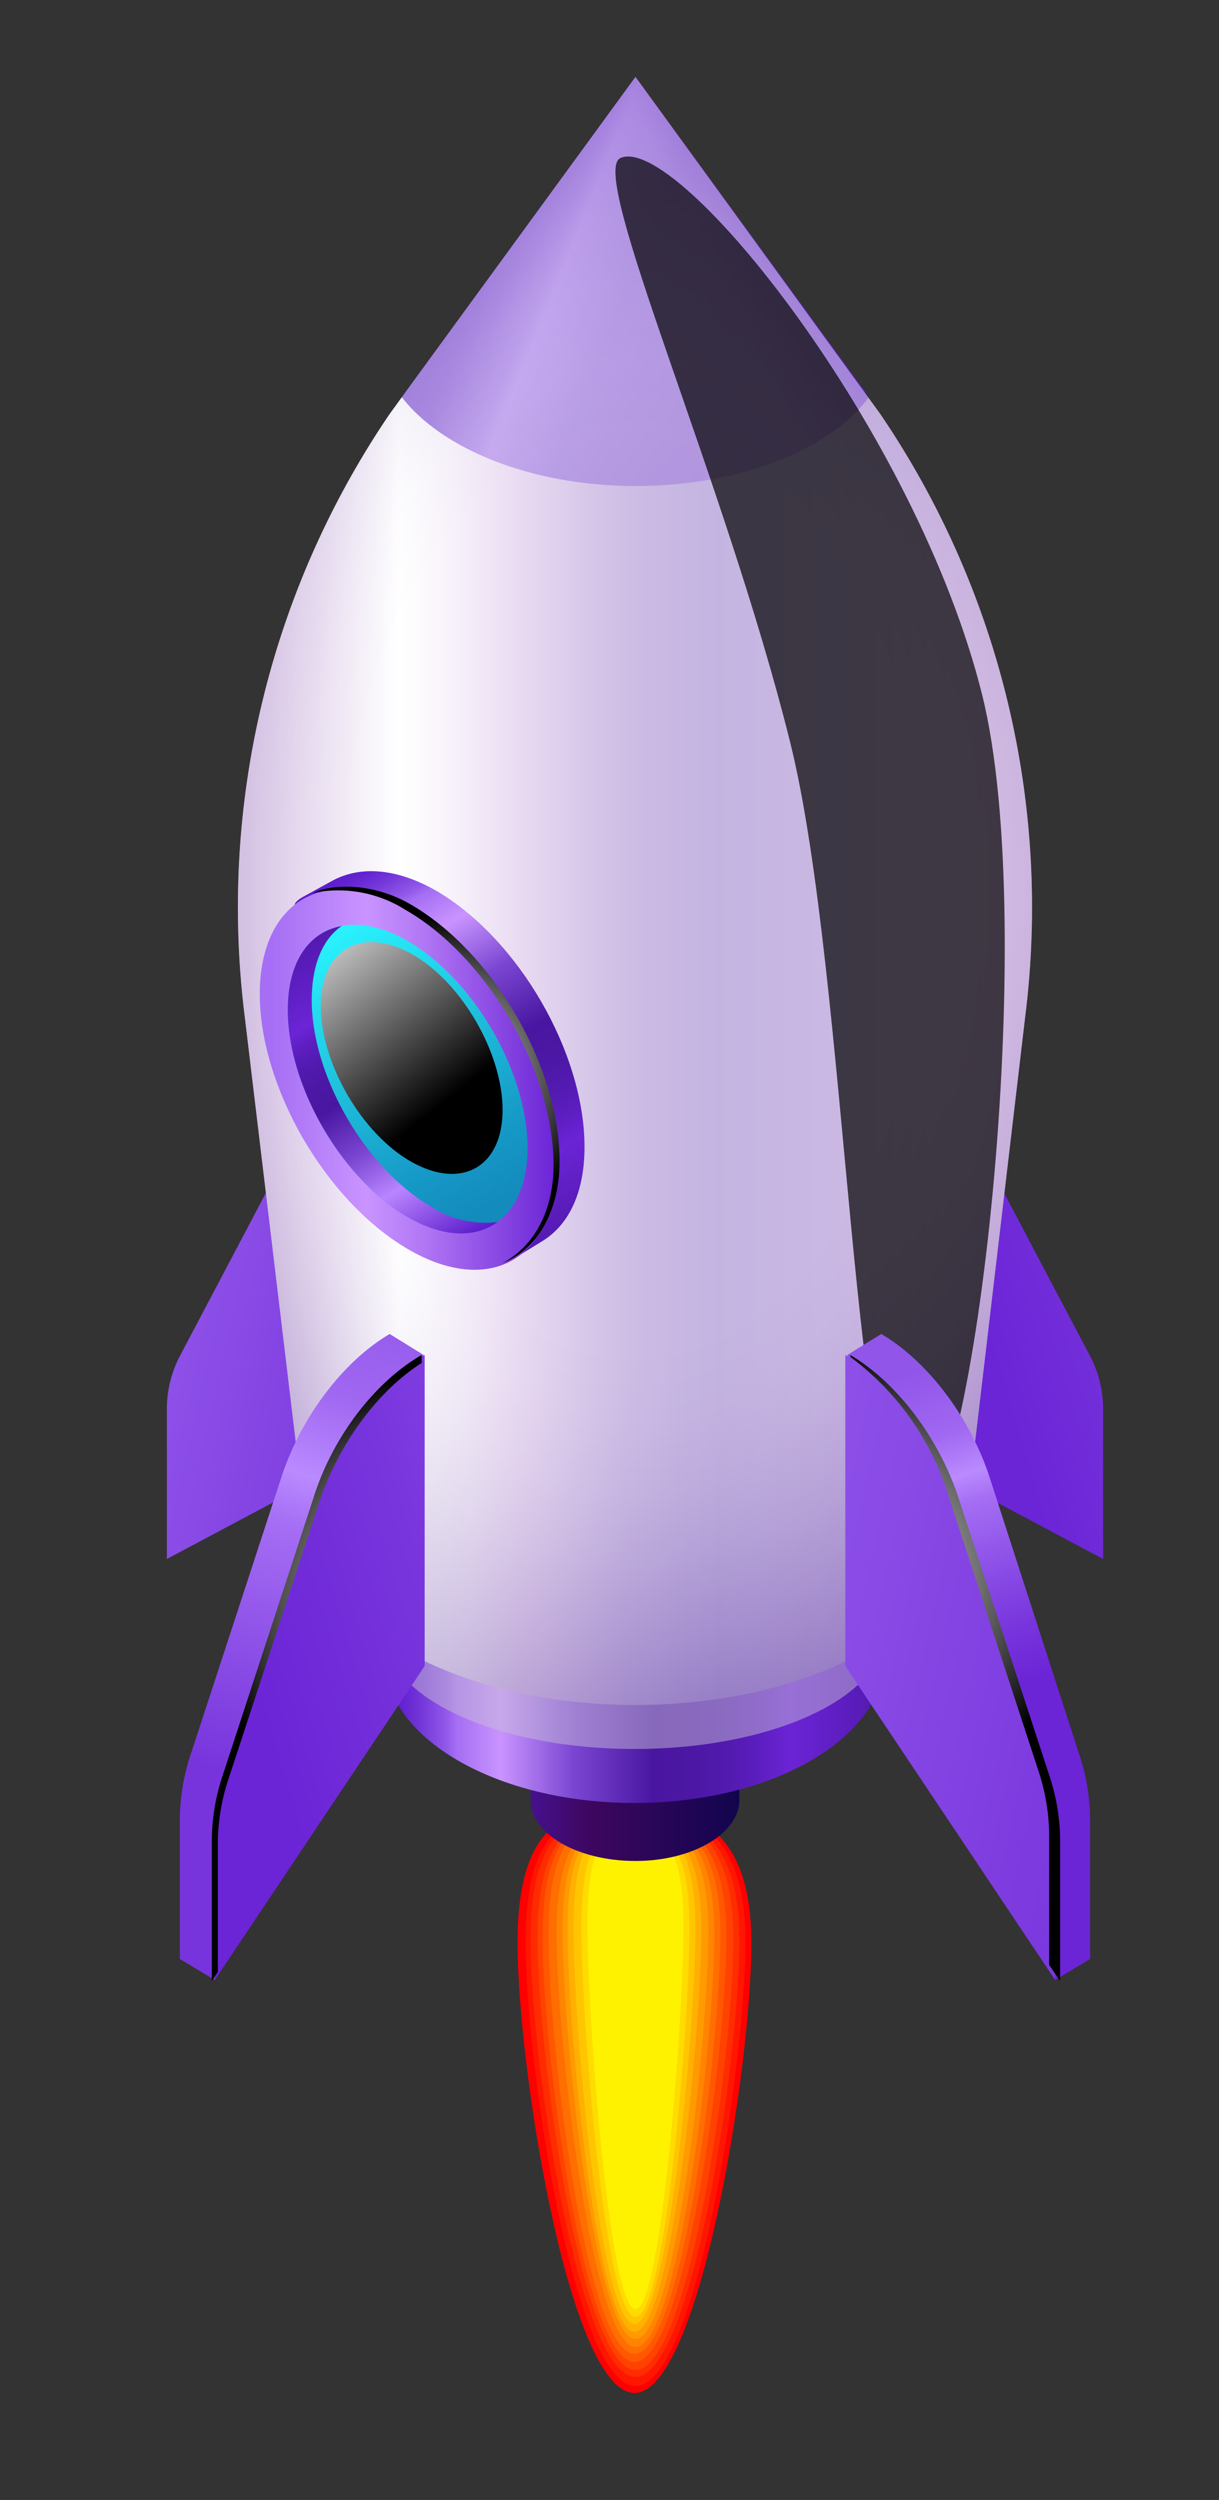
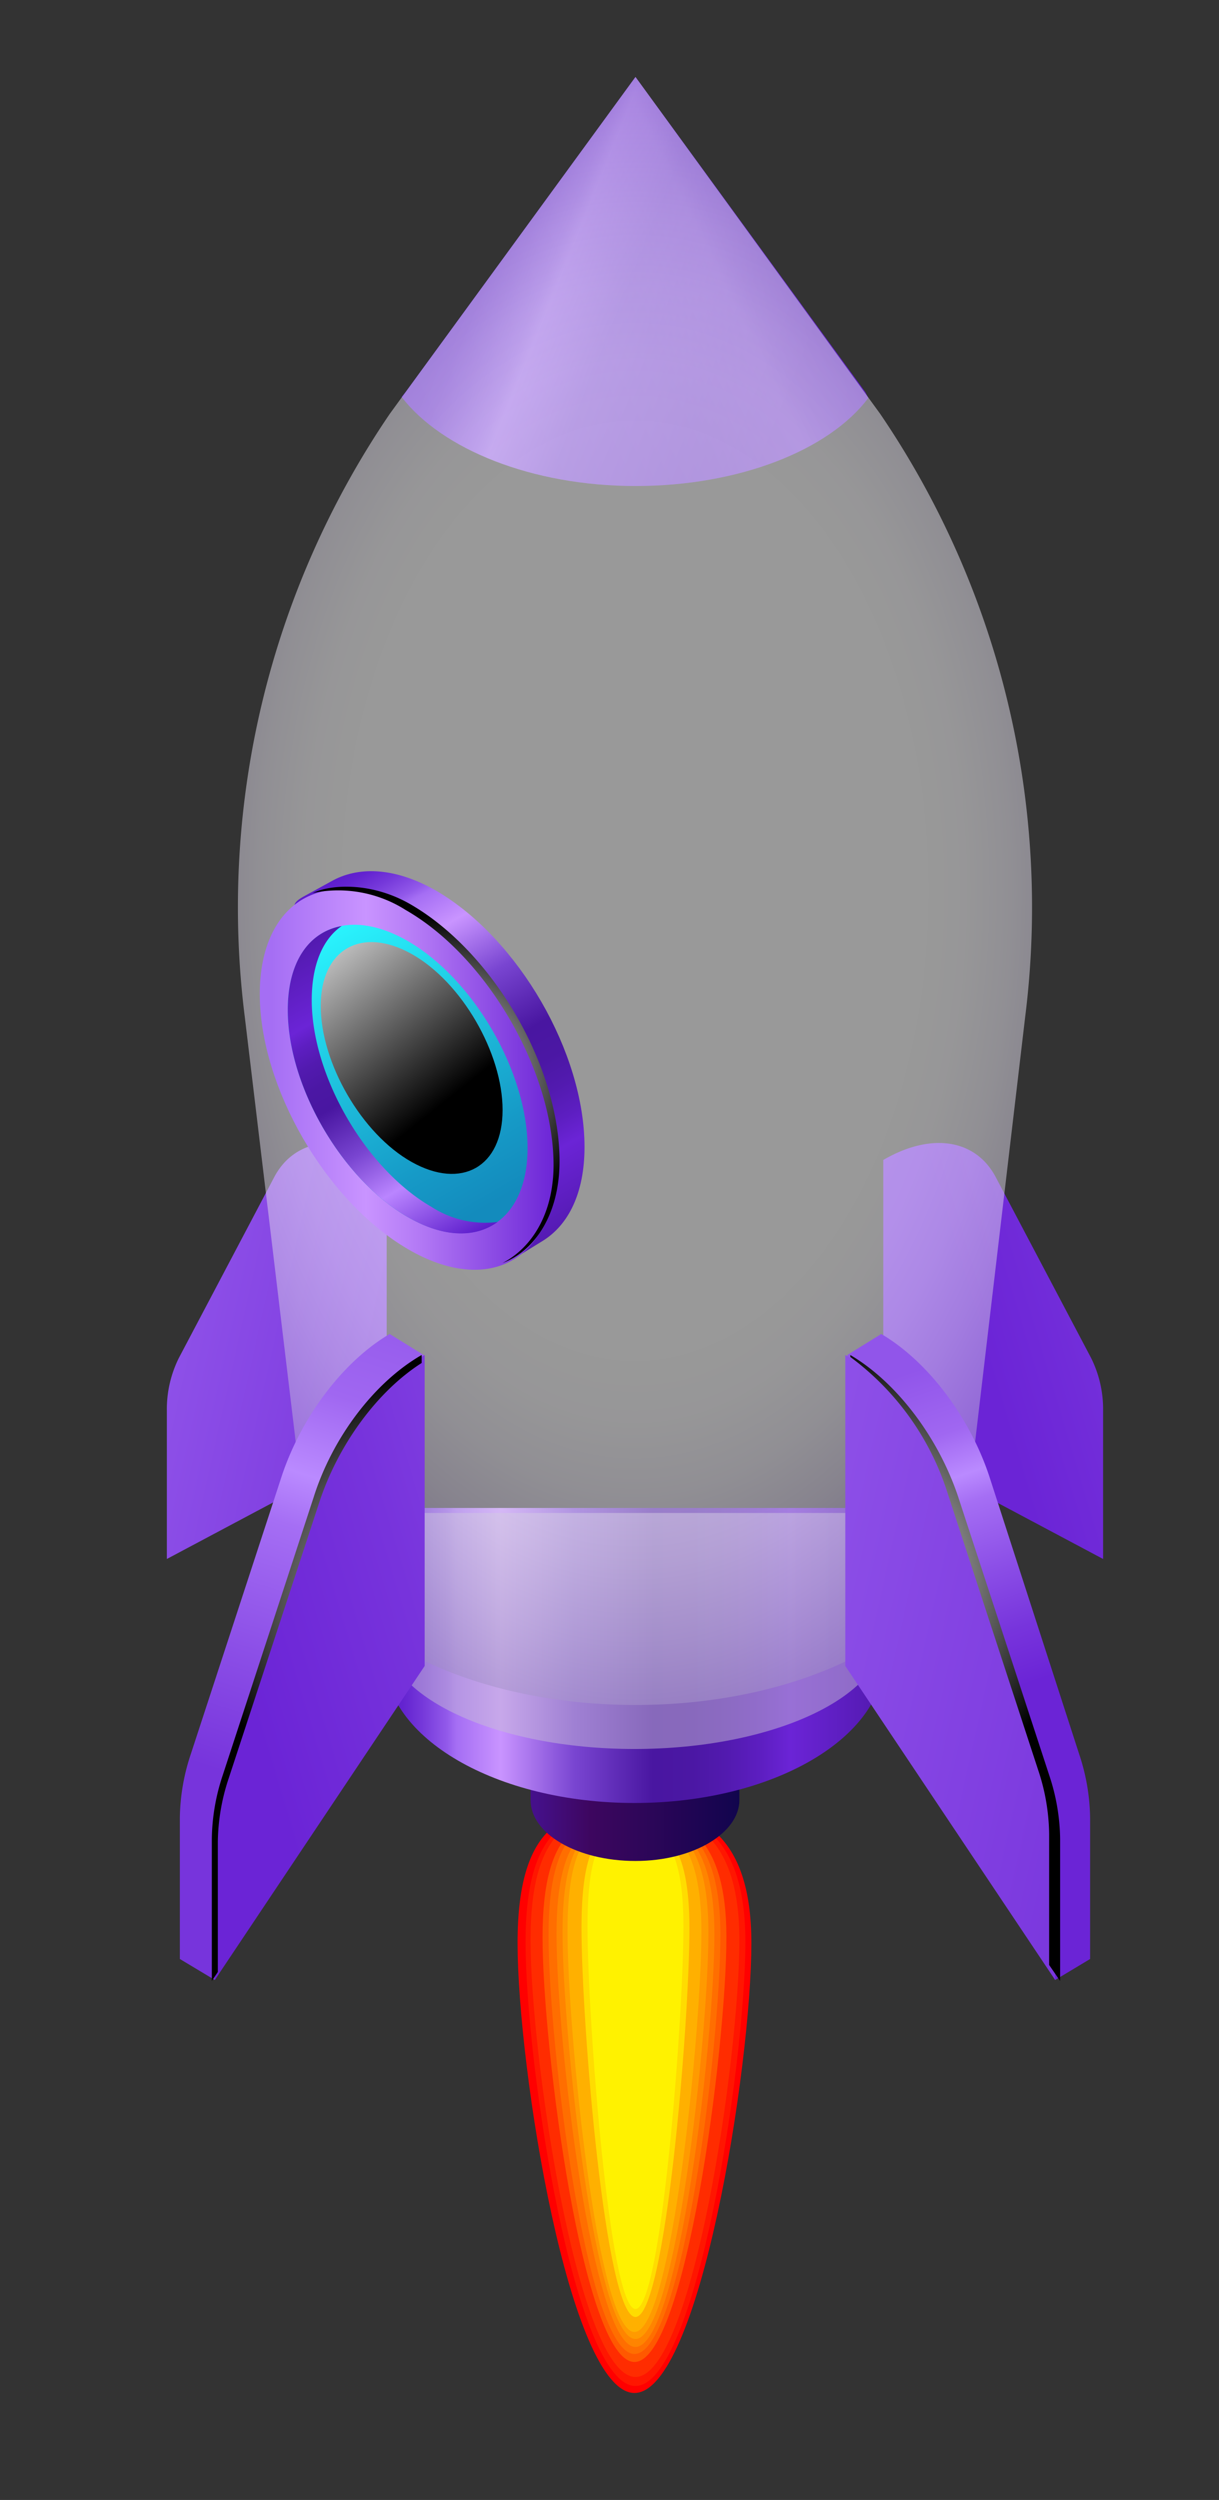
<svg xmlns="http://www.w3.org/2000/svg" xmlns:xlink="http://www.w3.org/1999/xlink" viewBox="0 0 122 250">
  <rect x="0" y="0" width="122" height="250" fill="#333333" stroke="none" />
  <defs>
    <style>.a{isolation:isolate;}.b{fill:url(#a);}.c{fill:url(#b);}.d{fill:red;}.aa,.d,.e,.f,.g,.h,.i,.j,.k,.l,.m,.n,.o{mix-blend-mode:screen;}.e{fill:#ff1600;}.f{fill:#ff2c00;}.g{fill:#ff4200;}.h{fill:#ff5800;}.i{fill:#ff6e00;}.j{fill:#ff8400;}.k{fill:#ff9a00;}.l{fill:#ffb000;}.m{fill:#ffc600;}.n{fill:#ffdc00;}.o{fill:#fff200;}.p{fill:url(#c);}.q{fill:url(#d);}.r{fill:#c7bcd6;}.r,.v{opacity:0.5;mix-blend-mode:multiply;}.s{fill:url(#e);}.t{fill:url(#f);}.u{opacity:0.3;fill:url(#g);}.v{fill:url(#h);}.w{opacity:0.7;fill:url(#i);}.ac,.af,.ai,.w{mix-blend-mode:color-dodge;}.x{fill:url(#j);}.y{fill:url(#k);}.z{fill:url(#l);}.aa{fill:url(#m);}.ab{fill:url(#n);}.ac{fill:url(#o);}.ad{fill:url(#p);}.ae{fill:url(#q);}.af{fill:url(#r);}.ag{fill:url(#s);}.ah{fill:url(#t);}.ai{fill:url(#u);}</style>
    <linearGradient id="a" x1="96.15" y1="136.72" x2="156.06" y2="118.78" gradientUnits="userSpaceOnUse">
      <stop offset="0.04" stop-color="#6b24d6" />
      <stop offset="0.29" stop-color="#7733dc" />
      <stop offset="0.79" stop-color="#975ced" />
      <stop offset="1" stop-color="#a56ef4" />
    </linearGradient>
    <linearGradient id="b" x1="-302.79" y1="143.8" x2="-231.01" y2="127.71" gradientTransform="matrix(-1, 0, 0, 1, -238.61, 0)" xlink:href="#a" />
    <linearGradient id="c" x1="53.19" y1="181.51" x2="73.78" y2="181.51" gradientUnits="userSpaceOnUse">
      <stop offset="0.02" stop-color="#45108a" />
      <stop offset="0.29" stop-color="#3d065f" />
      <stop offset="1" stop-color="#12054e" />
      <stop offset="1" stop-color="#10054d" />
    </linearGradient>
    <linearGradient id="d" x1="38.81" y1="165.59" x2="87.97" y2="165.59" gradientUnits="userSpaceOnUse">
      <stop offset="0" stop-color="#5c1ccc" />
      <stop offset="0.03" stop-color="#6323d0" />
      <stop offset="0.07" stop-color="#7538da" />
      <stop offset="0.12" stop-color="#9259ea" />
      <stop offset="0.14" stop-color="#a56ef4" />
      <stop offset="0.23" stop-color="#c994ff" />
      <stop offset="0.28" stop-color="#ae7af0" />
      <stop offset="0.38" stop-color="#7945d1" />
      <stop offset="0.54" stop-color="#4916a1" />
      <stop offset="0.62" stop-color="#4b17a4" />
      <stop offset="0.69" stop-color="#521aaf" />
      <stop offset="0.76" stop-color="#5d1ec1" />
      <stop offset="0.82" stop-color="#6b24d6" />
      <stop offset="0.94" stop-color="#5b1dbd" />
      <stop offset="1" stop-color="#531ab0" />
    </linearGradient>
    <linearGradient id="e" x1="24.23" y1="89.05" x2="102.37" y2="89.05" gradientUnits="userSpaceOnUse">
      <stop offset="0.01" stop-color="#c1a1d5" />
      <stop offset="0.04" stop-color="#c8abda" />
      <stop offset="0.1" stop-color="#dac6e6" />
      <stop offset="0.18" stop-color="#f7f2f9" />
      <stop offset="0.2" stop-color="#fff" />
      <stop offset="0.23" stop-color="#f9f5fb" />
      <stop offset="0.29" stop-color="#e9dbf2" />
      <stop offset="0.36" stop-color="#d1b4e3" />
      <stop offset="0.43" stop-color="#b395d6" />
      <stop offset="0.49" stop-color="#9c7dcb" />
      <stop offset="0.56" stop-color="#8e6ec5" />
      <stop offset="0.61" stop-color="#8969c3" />
      <stop offset="0.76" stop-color="#9471c6" />
      <stop offset="1" stop-color="#b086cc" />
    </linearGradient>
    <linearGradient id="f" x1="48.57" y1="23.71" x2="89.77" y2="40.4" gradientUnits="userSpaceOnUse">
      <stop offset="0" stop-color="#5c1ccc" />
      <stop offset="0.04" stop-color="#6323d0" />
      <stop offset="0.09" stop-color="#7538da" />
      <stop offset="0.16" stop-color="#9259ea" />
      <stop offset="0.19" stop-color="#a56ef4" />
      <stop offset="0.34" stop-color="#7945d1" />
      <stop offset="0.44" stop-color="#6d37c7" />
      <stop offset="0.6" stop-color="#5e27ba" />
      <stop offset="0.77" stop-color="#561db2" />
      <stop offset="1" stop-color="#531ab0" />
    </linearGradient>
    <linearGradient id="g" x1="81.63" y1="21.58" x2="28.43" y2="47.63" xlink:href="#f" />
    <radialGradient id="h" cx="63.55" cy="-2957.09" r="55.45" gradientTransform="translate(0 4820.4) scale(1 1.6)" gradientUnits="userSpaceOnUse">
      <stop offset="0.53" stop-color="#fff" />
      <stop offset="0.6" stop-color="#fbfafd" />
      <stop offset="0.68" stop-color="#efecf6" />
      <stop offset="0.76" stop-color="#dcd5ea" />
      <stop offset="0.85" stop-color="#c0b4da" />
      <stop offset="0.95" stop-color="#9e8bc5" />
      <stop offset="1" stop-color="#8770b8" />
    </radialGradient>
    <radialGradient id="i" cx="19211.61" cy="10281.23" r="66.31" gradientTransform="matrix(-0.22, 0.06, -0.24, -0.97, 6819.8, 9000.13)" gradientUnits="userSpaceOnUse">
      <stop offset="0" stop-color="#972a74" />
      <stop offset="0.02" stop-color="#8c276c" />
      <stop offset="0.11" stop-color="#671d4f" />
      <stop offset="0.21" stop-color="#471437" />
      <stop offset="0.32" stop-color="#2d0d23" />
      <stop offset="0.43" stop-color="#190713" />
      <stop offset="0.57" stop-color="#0b0308" />
      <stop offset="0.73" stop-color="#020102" />
      <stop offset="1" />
    </radialGradient>
    <linearGradient id="j" x1="34.65" y1="86.98" x2="55.89" y2="123.77" xlink:href="#d" />
    <linearGradient id="k" x1="25.98" y1="107.91" x2="55.6" y2="107.91" gradientUnits="userSpaceOnUse">
      <stop offset="0.04" stop-color="#a56ef4" />
      <stop offset="0.36" stop-color="#c994ff" />
      <stop offset="0.54" stop-color="#b379f5" />
      <stop offset="0.91" stop-color="#7935dc" />
      <stop offset="1" stop-color="#6b24d6" />
    </linearGradient>
    <linearGradient id="l" x1="48.98" y1="122.09" x2="32.14" y2="92.92" gradientUnits="userSpaceOnUse">
      <stop offset="0.04" stop-color="#138bbd" />
      <stop offset="0.23" stop-color="#169ac7" />
      <stop offset="0.59" stop-color="#1fc3df" />
      <stop offset="1" stop-color="#2af6ff" />
    </linearGradient>
    <linearGradient id="m" x1="29.13" y1="90.59" x2="44.66" y2="110.08" gradientUnits="userSpaceOnUse">
      <stop offset="0" stop-color="#fff" />
      <stop offset="1" />
    </linearGradient>
    <linearGradient id="n" x1="45.8" y1="124.44" x2="29.04" y2="95.42" gradientUnits="userSpaceOnUse">
      <stop offset="0" stop-color="#5c1ccc" />
      <stop offset="0.23" stop-color="#ba85ff" />
      <stop offset="0.38" stop-color="#7945d1" />
      <stop offset="0.54" stop-color="#4916a1" />
      <stop offset="0.61" stop-color="#4b17a4" />
      <stop offset="0.68" stop-color="#521aaf" />
      <stop offset="0.74" stop-color="#5d1ec1" />
      <stop offset="0.79" stop-color="#6b24d6" />
      <stop offset="0.93" stop-color="#5b1dbd" />
      <stop offset="1" stop-color="#531ab0" />
    </linearGradient>
    <radialGradient id="o" cx="43.7" cy="107.5" r="15.9" xlink:href="#m" />
    <linearGradient id="p" x1="22.13" y1="190.99" x2="42.52" y2="128.6" gradientUnits="userSpaceOnUse">
      <stop offset="0.2" stop-color="#7734dc" />
      <stop offset="0.39" stop-color="#8c4fe7" />
      <stop offset="0.59" stop-color="#a56ef4" />
      <stop offset="0.67" stop-color="#ba8aff" />
      <stop offset="0.8" stop-color="#a067f1" />
      <stop offset="1" stop-color="#9155ea" />
    </linearGradient>
    <linearGradient id="q" x1="21.64" y1="169.86" x2="91.62" y2="148.91" xlink:href="#a" />
    <radialGradient id="r" cx="-459.86" cy="-460.49" r="26.22" gradientTransform="translate(453.5 570.3) scale(0.89)" xlink:href="#m" />
    <linearGradient id="s" x1="98.69" y1="171.26" x2="87.57" y2="138.36" gradientUnits="userSpaceOnUse">
      <stop offset="0.04" stop-color="#6b24d6" />
      <stop offset="0.19" stop-color="#7733dc" />
      <stop offset="0.2" stop-color="#7734dc" />
      <stop offset="0.39" stop-color="#8c4fe7" />
      <stop offset="0.59" stop-color="#a56ef4" />
      <stop offset="0.67" stop-color="#ba8aff" />
      <stop offset="0.8" stop-color="#a067f1" />
      <stop offset="1" stop-color="#9155ea" />
    </linearGradient>
    <linearGradient id="t" x1="-286.55" y1="178.74" x2="-177.31" y2="154.26" gradientTransform="matrix(-1, 0, 0, 1, -138, 0)" xlink:href="#a" />
    <radialGradient id="u" cx="84.92" cy="157.65" r="23.32" xlink:href="#m" />
  </defs>
  <title>rocket</title>
  <g class="a">
    <path class="b" d="M88.4,144.2l22,11.7V141.1a11.5,11.5,0,0,0-1.2-5.3l-9.5-18c-2-3.9-6.5-4.6-11.3-1.8h0Z" />
    <path class="c" d="M38.7,144.2l-22,11.7V141.1a11.5,11.5,0,0,1,1.2-5.3l9.5-18c2-3.9,6.5-4.6,11.3-1.8h0Z" />
    <path class="d" d="M75.2,194.3c0,12.4-5.2,45-11.7,45s-11.7-32.5-11.7-45,5.2-13.6,11.7-13.6S75.2,183.4,75.2,194.3Z" />
    <path class="e" d="M74.6,194.2c0,12.1-4.9,44.4-11,44.4s-11-32.2-11-44.4,4.9-13.3,11-13.3S74.6,183.5,74.6,194.2Z" />
    <path class="f" d="M74,194c0,11.8-4.7,43.7-10.4,43.7S53.1,205.8,53.1,194s4.7-12.9,10.4-12.9S74,183.6,74,194Z" />
-     <path class="g" d="M73.4,193.9c0,11.5-4.4,43.1-9.8,43.1s-9.8-31.6-9.8-43.1,4.4-12.6,9.8-12.6S73.4,183.7,73.4,193.9Z" />
    <path class="h" d="M72.7,193.7c0,11.2-4.1,42.5-9.2,42.5s-9.2-31.3-9.2-42.5,4.1-12.3,9.2-12.3S72.7,183.8,72.7,193.7Z" />
    <path class="i" d="M72.1,193.5c0,11-3.8,41.9-8.6,41.9s-8.6-31-8.6-41.9,3.8-12,8.6-12S72.1,183.9,72.1,193.5Z" />
    <path class="j" d="M71.5,193.4c0,10.7-3.6,41.3-7.9,41.3s-7.9-30.7-7.9-41.3,3.6-11.6,7.9-11.6S71.5,184,71.5,193.4Z" />
    <path class="k" d="M70.9,193.2c0,10.4-3.3,40.7-7.3,40.7s-7.3-30.4-7.3-40.7,3.3-11.3,7.3-11.3S70.9,184.1,70.9,193.2Z" />
    <path class="l" d="M70.2,193.1c0,10.1-3,40.1-6.7,40.1s-6.7-30-6.7-40.1,3-11,6.7-11S70.2,184.2,70.2,193.1Z" />
-     <path class="m" d="M69.6,192.9c0,9.8-2.7,39.5-6.1,39.5s-6.1-29.7-6.1-39.5,2.7-10.7,6.1-10.7S69.6,184.3,69.6,192.9Z" />
    <path class="n" d="M69,192.8c0,9.5-2.4,38.9-5.4,38.9s-5.4-29.4-5.4-38.9,2.4-10.3,5.4-10.3S69,184.5,69,192.8Z" />
    <path class="o" d="M68.4,192.6c0,9.2-2.2,38.3-4.8,38.3s-4.8-29.1-4.8-38.3,2.2-10,4.8-10S68.4,184.6,68.4,192.6Z" />
    <path class="p" d="M74,177H53.1v3h0c0,3.4,4.7,6.1,10.5,6.1S74,183.3,74,180h0Z" />
    <path class="q" d="M88.5,150.8h-50v14.8h0v.2c0,8,11.2,14.5,25,14.5s25-6.5,25-14.5v-.2h0Z" />
    <path class="r" d="M88.5,151.3h-50v11.8h0v.2c0,6.4,11.2,11.6,25,11.6s25-5.2,25-11.6v-.2h0Z" />
-     <path class="s" d="M102.6,101.7A87.7,87.7,0,0,0,88.1,41.4l-1.6-2.2L63.6,7.7l-23,31.5L39,41.4a87.7,87.7,0,0,0-14.5,60.3l5.9,49.2h0v.3c0,10.7,14.9,19.3,33.2,19.3s33.2-8.6,33.2-19.3v-.3h0Z" />
    <path class="t" d="M86.6,39.2,63.6,7.7l-23,31.5-.4.5c4,5.2,13,8.9,23.4,8.9S83,45,86.9,39.8Z" />
    <path class="u" d="M86.6,39.2,63.6,7.7l-23,31.5-.4.5c4,5.2,13,8.9,23.4,8.9S83,45,86.9,39.8Z" />
    <path class="v" d="M102.6,101.7A87.7,87.7,0,0,0,88.1,41.4l-1.6-2.2L63.6,7.7l-23,31.5L39,41.4a87.7,87.7,0,0,0-14.5,60.3l5.9,49.2h0v.3c0,10.7,14.9,19.3,33.2,19.3s33.2-8.6,33.2-19.3v-.3h0Z" />
-     <path class="w" d="M79.1,74.3c-6.6-26.5-20.3-57-17-58.5C67.8,13.3,91.7,43,98.3,69.5c5.8,23.3-.7,81.4-6.8,82.9S84.9,97.7,79.1,74.3Z" />
    <path class="x" d="M58.5,114.7c0,4.6-1.6,7.8-4.2,9.4l-2.6,1.6c-2.7,1.5-1-1.9-5-4.2C38.6,116.8,32,105.3,32,95.9c0-4.6-4.3-4.7-1.7-6.2L33.4,88c2.7-1.4,6.3-1.2,10.3,1.1C51.9,93.9,58.5,105.3,58.5,114.7Z" />
    <path class="y" d="M55.6,116.5c0,9.4-6.6,13.2-14.8,8.4S26,108.7,26,99.4s6.6-13.2,14.8-8.4S55.6,107.1,55.6,116.5Z" />
    <path class="z" d="M52.8,114.8c0,7.6-5.4,10.7-12,6.9s-12-13.1-12-20.7,5.4-10.7,12-6.9S52.8,107.2,52.8,114.8Z" />
    <path class="aa" d="M50.3,111c0,5.7-4.1,8-9.1,5.2s-9.1-9.9-9.1-15.6,4.1-8,9.1-5.2S50.3,105.3,50.3,111Z" />
    <path class="ab" d="M43.2,120.7c-6.6-3.8-12-13.1-12-20.7,0-3.5,1.1-6.1,3-7.4-3.3.6-5.4,3.6-5.4,8.4,0,7.6,5.4,16.9,12,20.7,3.6,2.1,6.8,2.1,9,.5A9.9,9.9,0,0,1,43.2,120.7Z" />
    <path class="ac" d="M41.2,90.5c-3.9-2.3-8-2.1-9.9-1.2A12.6,12.6,0,0,1,40.6,91c8.2,4.7,14.8,16.2,14.8,25.5,0,4.9-2.2,8.3-5.1,9.8,3-1.1,5.7-4.6,5.7-10.2C56,106.7,49.4,95.3,41.2,90.5Z" />
-     <path class="ad" d="M39,164.5,21.5,198l-3.5-2.1V181.8a20.8,20.8,0,0,1,1.1-6.4l9.1-27.8c2-6,6.2-11.5,10.8-14.2h0l3.4,2.1Z" />
+     <path class="ad" d="M39,164.5,21.5,198l-3.5-2.1V181.8a20.8,20.8,0,0,1,1.1-6.4l9.1-27.8c2-6,6.2-11.5,10.8-14.2h0l3.4,2.1" />
    <path class="ae" d="M42.5,166.6,21.5,198V183.9a20.8,20.8,0,0,1,1.1-6.4l9.1-27.8c2-6,6.2-11.5,10.8-14.2h0Z" />
    <path class="af" d="M21.8,184.2a20.8,20.8,0,0,1,1.1-6.4L32,150.1c1.9-5.7,5.8-11,10.2-13.8v-.8h0c-4.7,2.7-8.9,8.2-10.8,14.2l-9.1,27.8a20.8,20.8,0,0,0-1.1,6.4v14.2l.6-.9Z" />
    <path class="ag" d="M88.1,164.5,105.6,198l3.5-2.1V181.8a20.8,20.8,0,0,0-1.1-6.4L99,147.6c-2-6-6.2-11.5-10.8-14.2h0l-3.4,2.1Z" />
    <path class="ah" d="M84.6,166.6l21,31.4V183.9a20.8,20.8,0,0,0-1.1-6.4l-9.1-27.8c-2-6-6.2-11.5-10.8-14.2h0Z" />
    <path class="ai" d="M105,177.5l-9.1-27.8c-2-6-6.2-11.5-10.8-14.2h0v.2a27.1,27.1,0,0,1,9.7,13.5l9.1,27.8a20.8,20.8,0,0,1,1.1,6.4v13.1l1.1,1.6V183.9A20.8,20.8,0,0,0,105,177.5Z" />
  </g>
</svg>